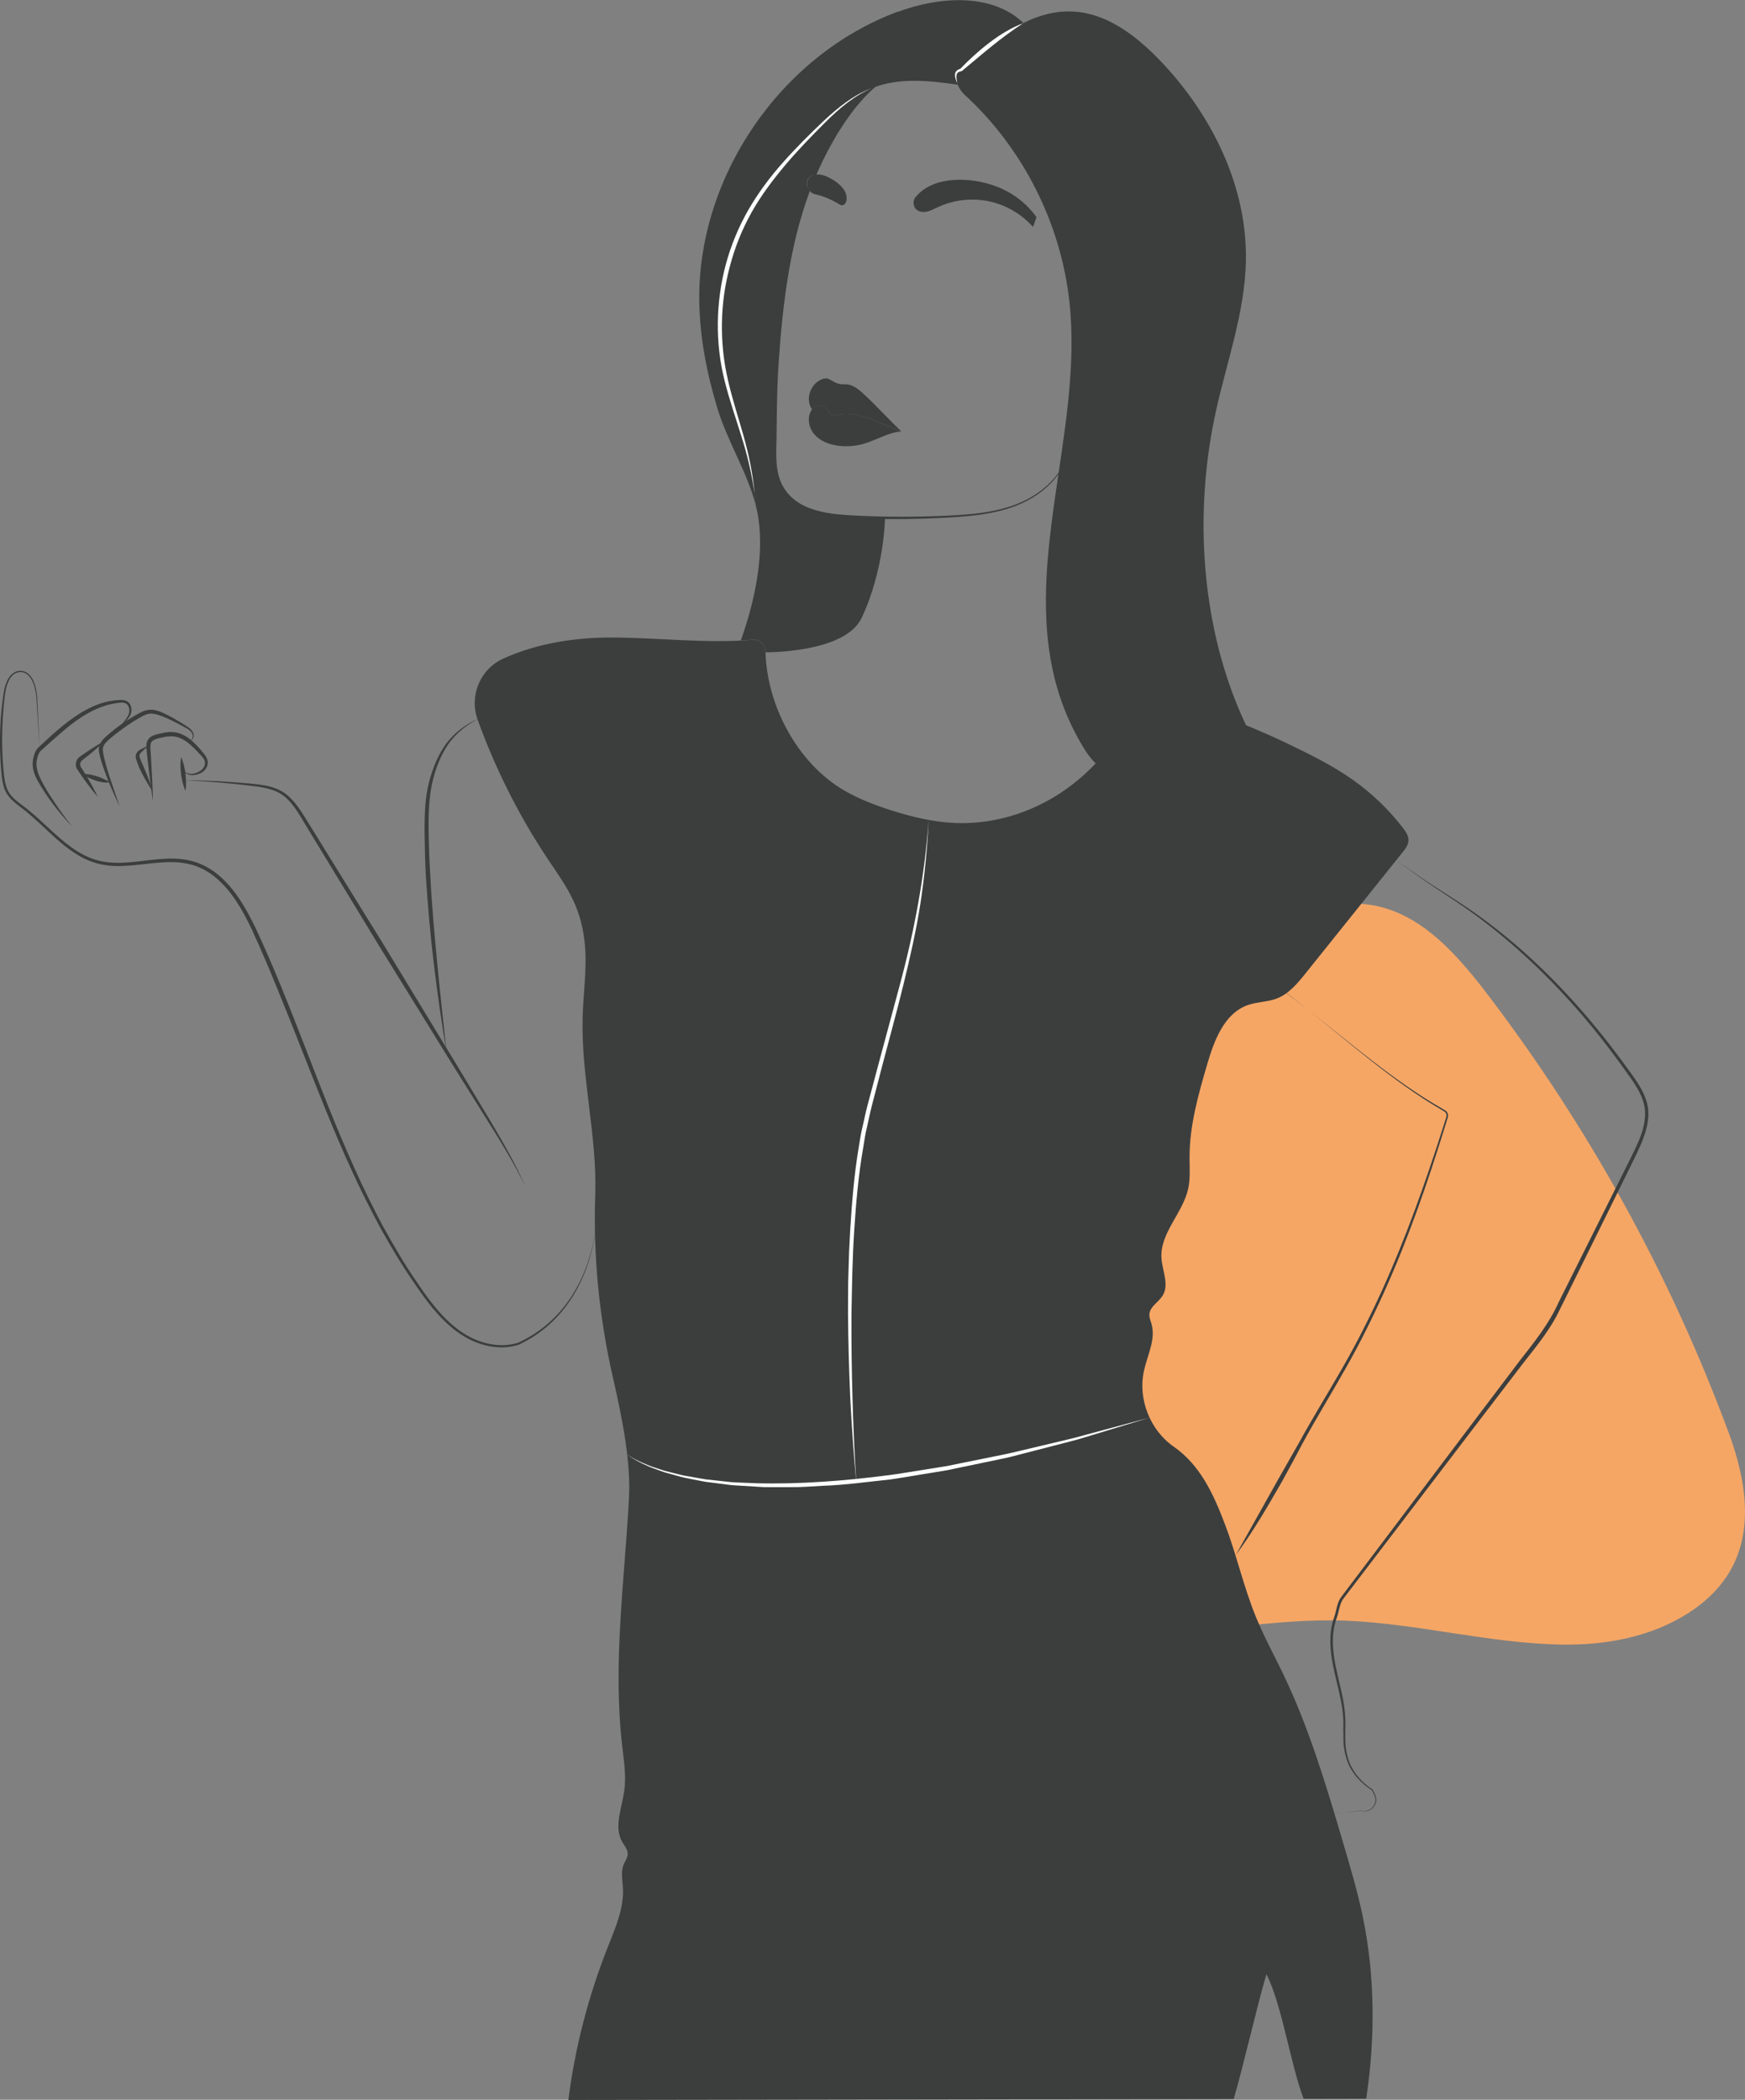
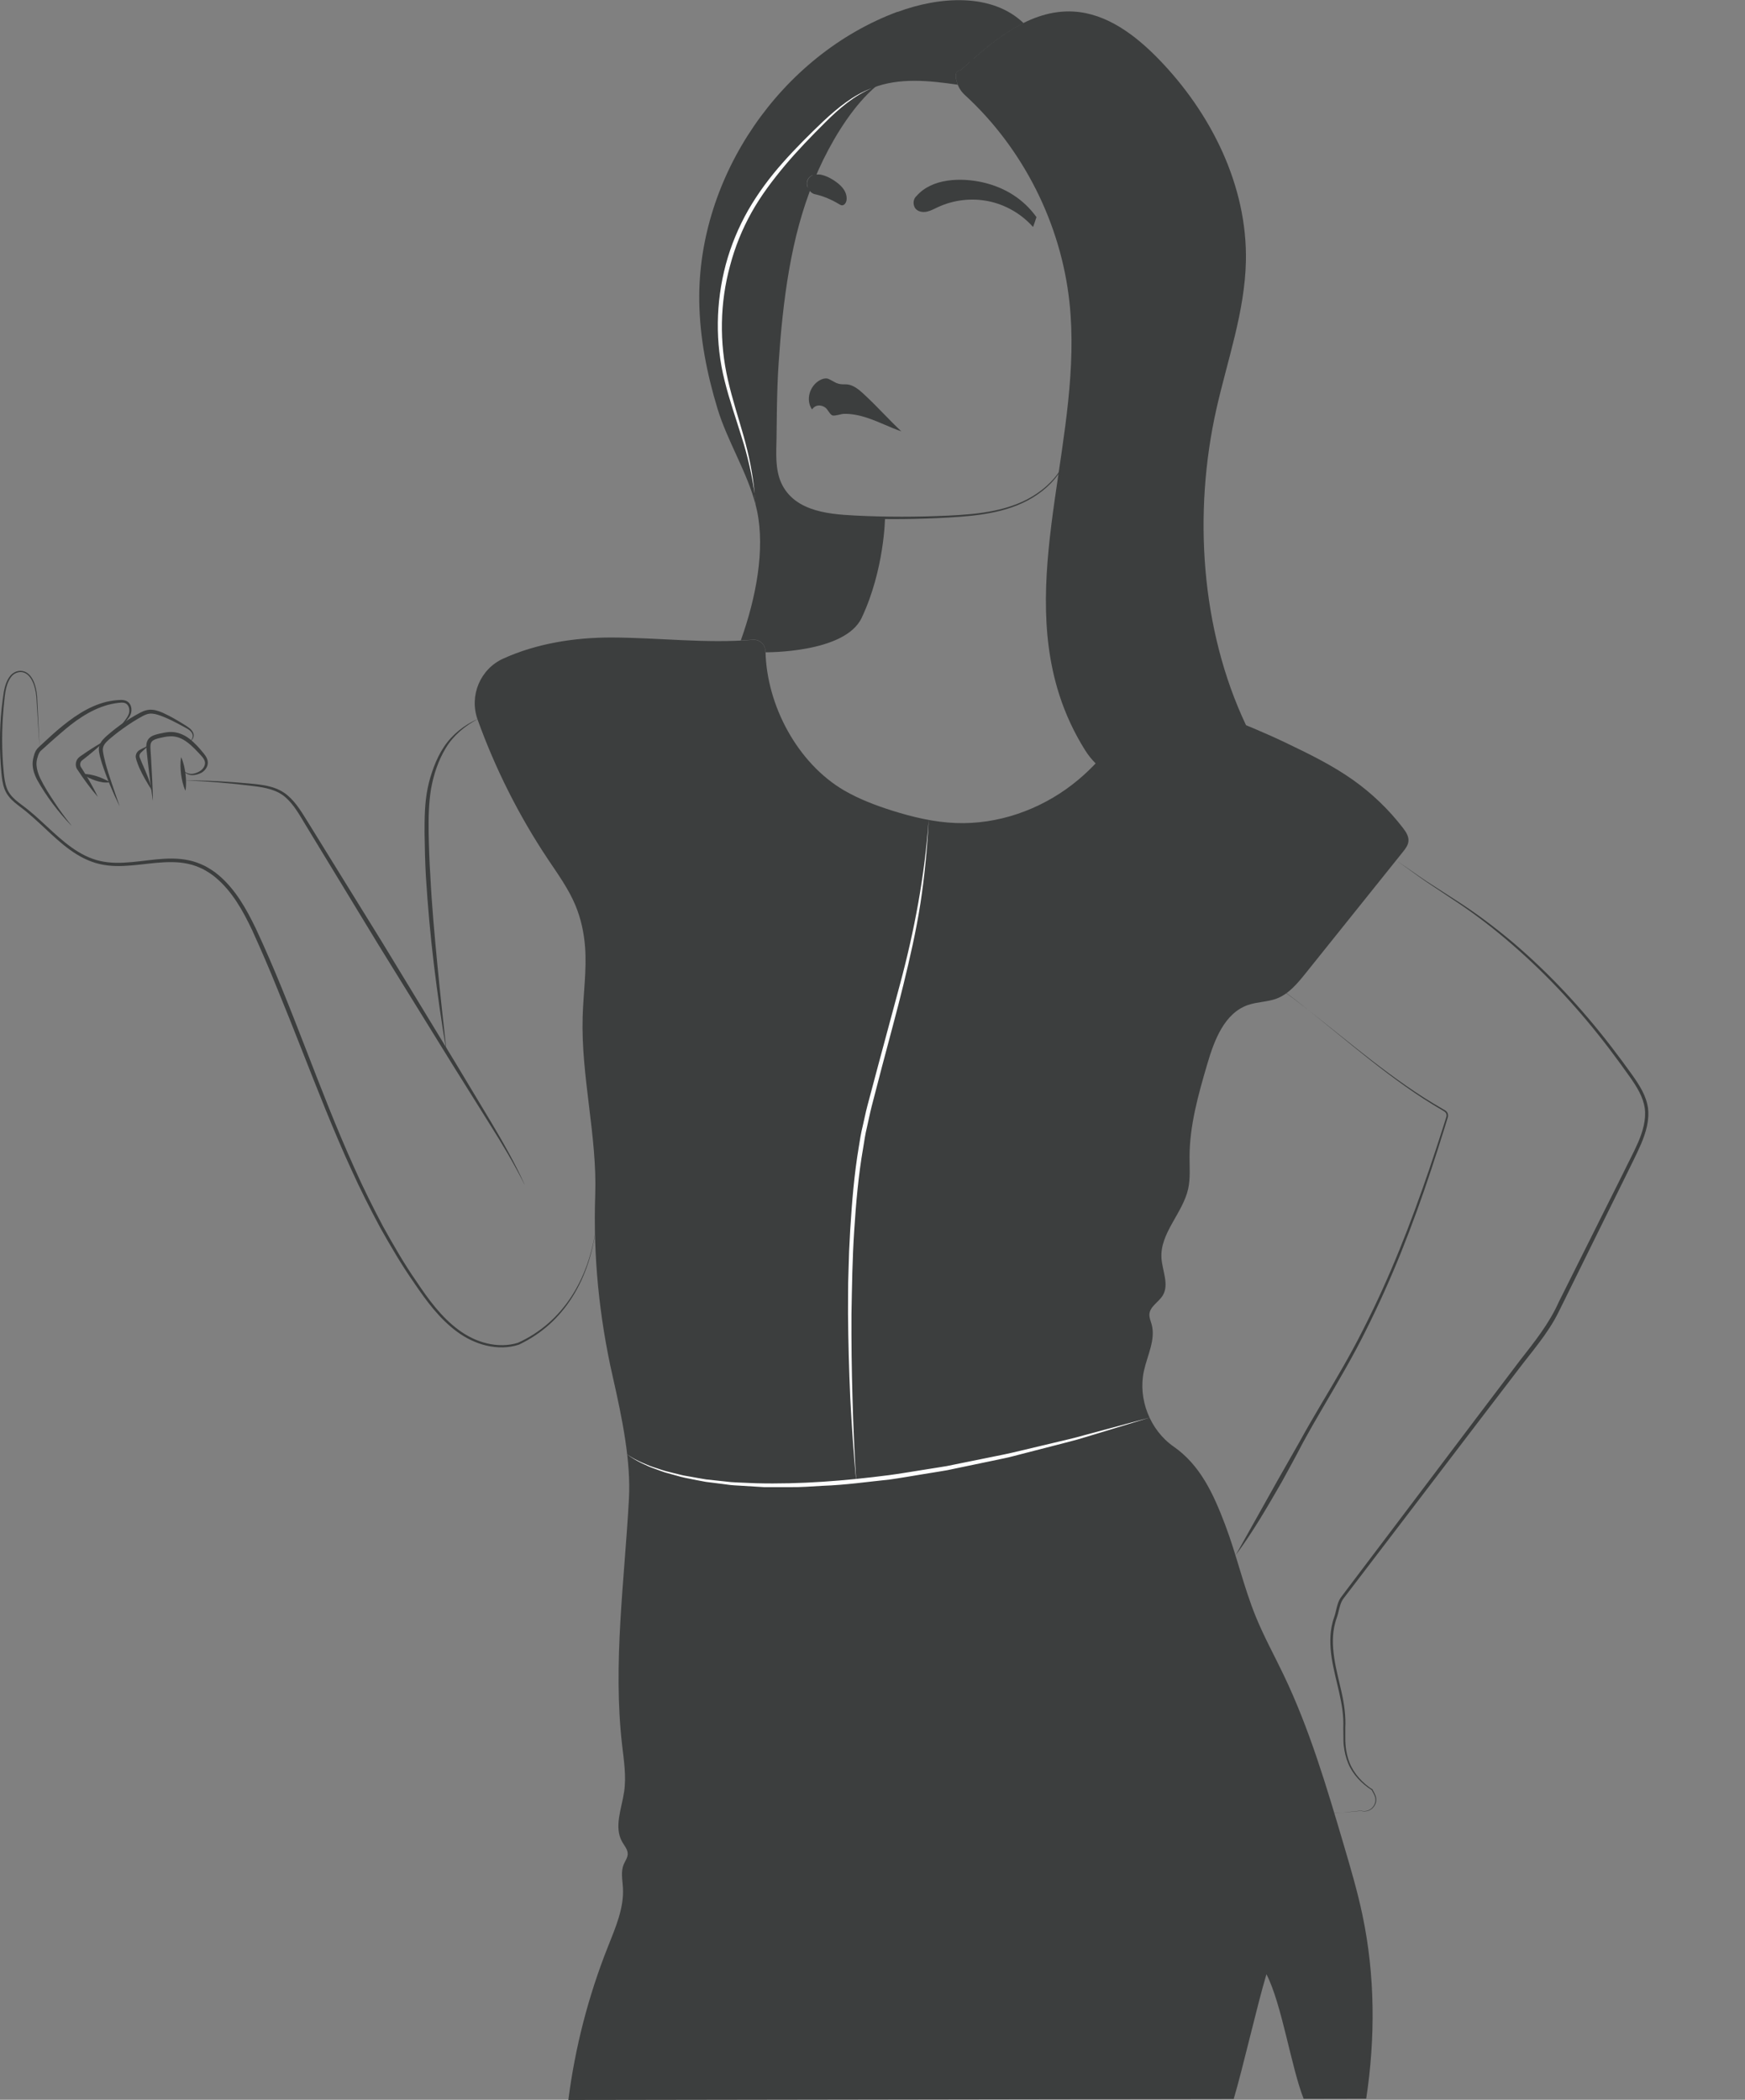
<svg xmlns="http://www.w3.org/2000/svg" id="Calque_1" viewBox="0 0 273.41 329.04">
  <rect x="0" y="0" width="273.41" height="329.04" fill="#808080" stroke="none" />
  <defs>
    <style>.cls-1,.cls-2{fill:none;}.cls-3{clip-path:url(#clippath);}.cls-4{fill:#fff;}.cls-5{fill:#f5a665;}.cls-6{fill:#3c3e3e;}.cls-2{stroke:#3c3e3e;stroke-miterlimit:10;stroke-width:.29px;}</style>
    <clipPath id="clippath">
      <rect class="cls-1" width="273.41" height="329.04" />
    </clipPath>
  </defs>
  <g class="cls-3">
-     <path class="cls-5" d="M186.38,158.31c5.07-6.37,10.61-12.48,18.42-15.32,14.37-5.22,22.66,5.23,30.32,15.56,14.93,20.14,27.01,42.39,35.71,65.9,4.06,10.96,4.29,21.61-6.42,28.4-5.85,3.71-12.98,5-19.91,4.86-11.28-.23-22.26-3.26-33.52-3.74-11.58-.48-23,2.33-34.59,1.93-17.04-.59-34.56-10.47-32.33-29.72,1.09-9.34,6.2-17.69,11.7-25.31,8.86-12.29,16.63-24.81,26.03-36.68,1.52-1.92,3.03-3.91,4.6-5.87" />
    <path class="cls-6" d="M209.07,284.05c.69,.07,1.39,0,2.08-.1l2.08-.22h.01c.4,.12,.84,.09,1.22-.08,.38-.17,.69-.47,.87-.85,.19-.37,.23-.8,.12-1.2-.11-.39-.36-.75-.55-1.13h.11s0,.02,0,.02l-.04,.05-.05-.03c-1.57-1.01-2.95-2.42-3.68-4.18-.36-.87-.58-1.8-.69-2.74-.06-.47-.06-.94-.06-1.41l-.02-1.4c.17-3.75-1.25-7.28-1.82-10.99-.28-1.85-.34-3.79,.16-5.64,.12-.47,.31-.9,.41-1.33,.12-.44,.2-.9,.35-1.37,.13-.46,.35-.93,.66-1.31l.84-1.12,6.75-8.93,13.49-17.87,6.76-8.93c2.3-2.95,4.63-5.83,6.15-9.24l10.01-20.03c.81-1.68,1.7-3.33,2.44-5.02,.72-1.68,1.26-3.5,1.04-5.29-.24-1.8-1.25-3.4-2.31-4.91-1.08-1.52-2.17-3.03-3.3-4.51-4.51-5.93-9.58-11.44-15.22-16.32-2.81-2.44-5.76-4.73-8.88-6.78l-4.66-3.1c-1.54-1.06-3.01-2.2-4.57-3.23,1.57,1,3.07,2.12,4.62,3.16l4.7,3.03c3.15,2.01,6.14,4.26,9,6.67,5.7,4.85,10.8,10.37,15.36,16.29,1.14,1.48,2.25,2.98,3.34,4.51,1.07,1.52,2.15,3.17,2.42,5.12,.24,1.95-.34,3.84-1.06,5.57-.75,1.74-1.61,3.38-2.42,5.06l-9.91,20.08c-.42,.83-.81,1.68-1.29,2.51-.47,.82-.99,1.61-1.53,2.38-1.09,1.54-2.26,2.99-3.41,4.46l-6.8,8.89-13.58,17.8-6.79,8.9-.85,1.11c-.28,.35-.46,.74-.59,1.17-.14,.43-.23,.89-.35,1.35-.12,.47-.31,.9-.42,1.34-.49,1.77-.44,3.65-.17,5.47,.26,1.83,.76,3.63,1.16,5.46,.41,1.82,.68,3.72,.58,5.59v1.4c0,.46,0,.93,.05,1.39,.09,.92,.29,1.83,.63,2.68,.69,1.72,2.01,3.13,3.55,4.15h-.09s0,0,0,0l.07-.09,.05,.1c.18,.38,.42,.73,.54,1.16,.11,.43,.06,.89-.15,1.27-.2,.39-.53,.71-.93,.87-.4,.17-.86,.19-1.27,.06h0s-2.08,.2-2.08,.2c-.69,.08-1.39,.14-2.09,.06" />
    <path class="cls-6" d="M201.55,155.64c7.25,5.4,13.97,11.52,21.6,16.39,.96,.6,1.92,1.19,2.9,1.75l.37,.21c.14,.08,.26,.2,.34,.34,.17,.27,.15,.66,.04,.91l-.5,1.62c-.67,2.16-1.36,4.31-2.07,6.46-1.42,4.3-2.96,8.56-4.64,12.76-1.69,4.2-3.54,8.34-5.57,12.38-2.01,4.06-4.32,7.97-6.6,11.86-1.14,1.95-2.27,3.9-3.35,5.89-1.04,2.01-2.13,3.99-3.22,5.98-2.26,3.92-4.52,7.85-7.23,11.49l6.63-11.83,3.35-5.89c1.09-1.99,2.23-3.94,3.38-5.89,2.31-3.89,4.62-7.77,6.64-11.81,2.05-4.02,3.91-8.14,5.61-12.33,1.7-4.18,3.25-8.43,4.71-12.71,.73-2.14,1.43-4.29,2.12-6.44l.51-1.62c.11-.26,.11-.5-.01-.72-.06-.11-.15-.19-.25-.26l-.36-.22c-.98-.57-1.94-1.17-2.9-1.78-7.61-4.95-14.27-11.11-21.48-16.57" />
    <path class="cls-6" d="M195.57,157.48c1.43-.5,3.01-.46,4.43-.99,1.92-.72,3.29-2.39,4.58-3.99,5.07-6.33,10.14-12.65,15.21-18.98,.41-.51,.84-1.07,.89-1.72,.06-.77-.41-1.47-.88-2.08-2.2-2.86-4.83-5.39-7.78-7.48-3.22-2.29-6.8-4.04-10.36-5.75-6.79-3.27-13.8-5.63-20.69-8.62-.96-.42-2.07,.03-2.46,1-2.22,5.49-5.8,10.45-10.48,14.06-5.18,4.01-11.74,6.3-18.29,6.04-3.4-.13-6.74-.93-9.98-1.95-2.59-.82-5.14-1.79-7.49-3.15-7.27-4.24-12.14-13.27-12.33-21.78-.02-1.08-.92-1.92-2-1.83-7.34,.61-14.75-.34-22.14-.36-5.74-.01-11.73,.93-16.96,3.31-3.61,1.64-5.35,5.82-4.01,9.55,2.77,7.7,6.47,15.06,11.01,21.87,1.56,2.34,3.23,4.63,4.31,7.22,.87,2.08,1.35,4.31,1.52,6.56,.27,3.65-.28,7.31-.38,10.97-.27,9.3,2.29,18.68,1.97,27.88-.33,9.56,.62,19.13,2.74,28.45,1.51,6.64,2.87,13.32,2.54,19.21-.7,12.85-2.53,25.74-1.07,38.52,.28,2.44,.68,4.9,.32,7.33-.39,2.66-1.63,5.53-.3,7.87,.35,.61,.88,1.19,.86,1.9-.01,.59-.42,1.1-.64,1.65-.46,1.13-.18,2.4-.11,3.61,.19,3.21-1.17,6.27-2.35,9.26-3.06,7.7-5.15,15.79-6.2,24.01l104.25-.16c1.45-4.86,3.67-14.69,5.13-19.54,2.43,4.74,3.87,14.57,5.83,19.52l9.8-.02c1.44-9.51,1.4-19.28-.57-28.69-.79-3.78-1.89-7.49-2.98-11.19-2.66-9.02-5.34-18.08-9.4-26.55-1.45-3.03-3.07-5.97-4.34-9.08-1.93-4.72-3.02-9.73-4.84-14.5-1.81-4.76-3.87-9.27-8.05-12.18-3.69-2.57-5.61-7.45-4.65-11.84,.53-2.46,1.88-4.92,1.2-7.34-.14-.51-.37-1.01-.34-1.54,.07-1.23,1.46-1.91,2.1-2.97,1.02-1.7-.07-3.83-.21-5.82-.26-3.93,3.35-7.06,4.19-10.9,.35-1.61,.21-3.29,.21-4.94,0-4.95,1.37-9.78,2.76-14.53,1.1-3.76,2.68-8.02,6.39-9.31" />
    <path class="cls-4" d="M98.29,227.92c.71,.51,1.49,.91,2.28,1.26l1.2,.51c.4,.16,.82,.28,1.24,.42,.41,.13,.82,.29,1.24,.4l1.27,.32,1.27,.31c.42,.11,.86,.16,1.28,.24,.86,.15,1.71,.32,2.57,.45l2.6,.28,1.3,.14c.43,.04,.87,.04,1.31,.07l2.61,.11c6.97,.18,13.93-.38,20.84-1.27,1.73-.23,3.45-.53,5.17-.8l2.58-.41,1.29-.21,1.28-.26,5.13-1.04c1.71-.34,3.42-.68,5.11-1.1l5.09-1.21c1.7-.41,3.4-.78,5.08-1.27l10.12-2.72-10.03,3.05c-1.67,.53-3.37,.92-5.06,1.37l-5.08,1.31c-.85,.21-1.69,.46-2.54,.63l-2.57,.54-5.14,1.07-1.28,.27-1.3,.22-2.59,.42c-1.73,.28-3.45,.59-5.18,.83-3.48,.36-6.95,.86-10.46,.98-1.75,.1-3.49,.24-5.25,.21h-2.63s-1.32,0-1.32,0l-1.31-.08-2.62-.16c-.44-.03-.87-.04-1.31-.09l-1.3-.17-2.61-.33c-.86-.15-1.72-.33-2.58-.5-.43-.09-.86-.16-1.29-.28l-1.26-.35-1.26-.35c-.42-.13-.83-.3-1.24-.44-.41-.16-.83-.29-1.23-.46l-1.19-.55c-.78-.39-1.55-.82-2.24-1.36" />
    <path class="cls-6" d="M82.18,185.62c-1.64-3.27-3.52-6.41-5.48-9.51l-5.82-9.31-11.55-18.69-11.41-18.77c-.95-1.56-1.82-3.19-3.16-4.37-1.33-1.2-3.19-1.56-4.98-1.78-3.63-.46-7.28-.77-10.93-.89,3.66-.04,7.32,.2,10.98,.55,.91,.1,1.83,.22,2.73,.48,.9,.26,1.77,.69,2.49,1.3,1.45,1.23,2.36,2.89,3.33,4.42l11.55,18.69,11.41,18.77,5.66,9.42c1.86,3.15,3.69,6.34,5.19,9.68" />
    <path class="cls-6" d="M11.16,129.36c-2.06-2.16-3.89-4.55-5.36-7.19-.35-.68-.63-1.43-.68-2.23-.03-.4,.02-.83,.11-1.2,.09-.37,.19-.76,.41-1.14,.11-.18,.26-.37,.41-.5l.41-.38,.82-.76c.55-.51,1.1-1.01,1.67-1.5,2.27-1.93,4.8-3.78,7.8-4.5,.75-.16,1.5-.27,2.28-.28,.39,0,.86,.11,1.16,.44,.3,.32,.42,.75,.41,1.15,0,.4-.15,.81-.38,1.13-.22,.32-.46,.6-.71,.88-.51,.55-1.04,1.08-1.65,1.52,.56-.5,1.04-1.06,1.51-1.64,.44-.59,.95-1.19,.89-1.89-.01-.34-.13-.67-.35-.89-.22-.22-.54-.29-.88-.28-.71,.04-1.44,.18-2.14,.36-2.82,.79-5.26,2.56-7.47,4.51-.57,.48-1.12,.97-1.68,1.47l-.83,.75-.42,.37c-.13,.11-.22,.21-.3,.35-.17,.27-.27,.6-.36,.95-.09,.35-.13,.67-.11,1.02,.04,.69,.26,1.37,.56,2.03,.63,1.31,1.44,2.58,2.26,3.81,.81,1.25,1.7,2.44,2.63,3.61" />
    <path class="cls-6" d="M23.94,125.4c-.32-2.1-.57-4.2-.81-6.3l-.17-1.58c-.03-.27-.06-.55-.02-.86,.03-.3,.14-.64,.36-.9,.46-.52,1.08-.64,1.59-.77,.52-.12,1.06-.24,1.62-.28,1.15-.08,2.3,.38,3.16,1.05,.88,.68,1.59,1.49,2.26,2.32,.33,.41,.7,.97,.62,1.61-.08,.62-.49,1.11-.98,1.4-.51,.26-1.04,.41-1.6,.37-.56-.05-1.07-.37-1.33-.84,.32,.42,.84,.65,1.34,.65,.49-.01,1.01-.21,1.41-.48,.4-.27,.7-.71,.73-1.15,.03-.44-.25-.85-.59-1.22-.71-.76-1.42-1.55-2.24-2.14-.81-.61-1.75-.97-2.73-.89-.49,.02-.99,.13-1.5,.25-.5,.11-.98,.25-1.25,.54-.26,.27-.27,.76-.23,1.27l.1,1.59c.12,2.11,.24,4.23,.28,6.35" />
    <path class="cls-6" d="M29.05,123.9c-.38-.84-.56-1.71-.68-2.58-.1-.88-.15-1.76,.01-2.67,.39,.84,.56,1.71,.68,2.58,.1,.88,.15,1.76,0,2.67" />
    <path class="cls-6" d="M18.71,126.28c-1.05-2.16-1.99-4.36-2.74-6.67-.18-.58-.35-1.15-.45-1.78-.05-.32-.05-.69,.07-1.03,.11-.34,.31-.63,.52-.88,.43-.49,.9-.85,1.37-1.25,.47-.39,.95-.75,1.44-1.11,.99-.7,2.01-1.34,3.1-1.91,.54-.28,1.23-.51,1.9-.42,.66,.06,1.25,.31,1.79,.56,1.11,.51,2.14,1.13,3.16,1.76,.49,.32,1.08,.63,1.37,1.22,.15,.29,.14,.65,0,.93-.13,.28-.43,.52-.74,.46,.31,.01,.55-.23,.64-.5,.1-.27,.08-.57-.07-.8-.29-.49-.85-.74-1.37-1.02-1.05-.57-2.11-1.13-3.2-1.56-.55-.21-1.1-.41-1.64-.45-.54-.05-1.04,.12-1.54,.4-1.03,.56-2.04,1.2-2.99,1.89-.48,.34-.96,.7-1.42,1.07-.45,.37-.93,.75-1.3,1.15-.38,.41-.56,.85-.48,1.39,.07,.55,.22,1.14,.36,1.71,.3,1.15,.67,2.28,1.06,3.42,.37,1.14,.78,2.26,1.17,3.4" />
    <path class="cls-6" d="M23.8,123.86c-.74-1.17-1.44-2.33-2-3.6-.13-.32-.26-.64-.37-.98-.05-.18-.1-.3-.15-.54-.04-.23,0-.46,.09-.66,.09-.2,.24-.37,.41-.49,.15-.1,.31-.18,.46-.26,.32-.15,.61-.29,.91-.47-.19,.29-.46,.54-.72,.76-.13,.11-.25,.22-.37,.34-.09,.1-.16,.21-.19,.33-.03,.12-.03,.24,0,.35,.03,.09,.11,.29,.17,.43,.12,.31,.25,.62,.39,.92,.26,.62,.54,1.24,.78,1.89,.24,.64,.47,1.3,.57,2" />
    <path class="cls-6" d="M15.31,124.86c-.57-.66-1.12-1.34-1.63-2.04-.52-.7-1.02-1.41-1.49-2.13l.02,.03c-.47-.54-.44-1.42,.06-1.94,.28-.27,.46-.36,.7-.53l.67-.46c.45-.3,.91-.6,1.37-.88,.47-.28,.93-.57,1.42-.82-.39,.39-.8,.75-1.2,1.12-.41,.36-.82,.71-1.24,1.05l-.64,.51-.32,.25c-.12,.09-.2,.15-.26,.22-.26,.29-.27,.75-.03,1.05v.02s.02,.01,.02,.01c.47,.73,.92,1.47,1.35,2.23,.43,.75,.84,1.52,1.21,2.32" />
    <path class="cls-6" d="M12.96,121.29c.8-.03,1.52,.14,2.24,.36,.35,.12,.7,.25,1.03,.41,.34,.15,.67,.3,1.02,.51-.79,.16-1.57-.03-2.27-.25-.7-.24-1.39-.53-2.02-1.02" />
    <path class="cls-6" d="M74.87,112.67c-2.03,1.08-3.85,2.59-5.02,4.55-1.18,1.94-1.91,4.16-2.31,6.38-.37,2.24-.41,4.53-.38,6.83,.04,2.29,.12,4.59,.27,6.88,.23,4.59,.65,9.17,1.09,13.75,.21,2.29,.46,4.58,.7,6.87l.75,6.87c-.8-4.54-1.43-9.1-1.99-13.68-.55-4.58-.96-9.17-1.25-13.77-.13-2.3-.18-4.61-.21-6.92,0-2.3,.02-4.64,.49-6.93,.23-1.15,.57-2.26,.98-3.35,.41-1.09,.92-2.14,1.57-3.12,1.3-1.95,3.2-3.43,5.3-4.37" />
    <path class="cls-6" d="M93.35,192.6c-.49,3.73-1.64,7.41-3.66,10.62-1,1.6-2.22,3.07-3.63,4.34-1.41,1.26-3.01,2.32-4.73,3.14h0s0,0,0,0c-1.64,.56-3.43,.55-5.1,.16-1.68-.39-3.25-1.17-4.63-2.18-2.77-2.05-4.82-4.85-6.71-7.64-1.95-2.78-3.66-5.72-5.32-8.67-1.6-2.99-3.14-6.02-4.53-9.11-2.83-6.16-5.28-12.48-7.77-18.78-1.24-3.15-2.48-6.29-3.77-9.42-1.26-3.14-2.6-6.24-4-9.31-1.43-3.02-3.1-6.03-5.65-8.18-.62-.55-1.33-.98-2.05-1.38-.74-.35-1.51-.66-2.32-.82-1.61-.36-3.3-.31-4.97-.16-1.67,.15-3.36,.41-5.07,.48-1.7,.09-3.47-.06-5.09-.67-1.63-.59-3.08-1.56-4.41-2.63-1.32-1.08-2.54-2.26-3.78-3.41-.62-.57-1.25-1.13-1.89-1.67-.64-.54-1.33-1.02-2-1.58-.65-.55-1.25-1.26-1.56-2.09-.31-.83-.41-1.69-.49-2.54-.31-3.38-.31-6.8,.05-10.17,.09-.85,.2-1.68,.33-2.53,.16-.84,.4-1.69,.93-2.4,.26-.35,.63-.64,1.05-.78,.42-.14,.89-.13,1.31,.03,.85,.35,1.29,1.2,1.56,1.99,.27,.81,.38,1.67,.4,2.52l.12,2.53,.24,5.07-.32-5.07-.16-2.53c-.03-.84-.16-1.68-.43-2.47-.28-.77-.73-1.57-1.49-1.87-.76-.29-1.66,.04-2.11,.72-.96,1.37-.94,3.17-1.14,4.82-.3,3.36-.3,6.75,.03,10.11,.08,.84,.19,1.67,.48,2.43,.28,.77,.82,1.39,1.45,1.93,.63,.53,1.34,1.01,2,1.56,.66,.54,1.3,1.1,1.92,1.68,1.25,1.14,2.47,2.32,3.78,3.37,1.31,1.05,2.72,1.97,4.28,2.53,1.56,.57,3.24,.7,4.91,.61,1.67-.08,3.34-.34,5.04-.51,1.69-.16,3.43-.23,5.14,.14,.86,.17,1.67,.49,2.46,.86,.76,.41,1.51,.87,2.17,1.44,2.67,2.24,4.38,5.32,5.85,8.36,5.76,12.3,9.88,25.24,15.46,37.56,1.37,3.09,2.88,6.11,4.46,9.1,1.64,2.95,3.32,5.89,5.25,8.66,1.87,2.8,3.88,5.57,6.58,7.58,1.34,1,2.86,1.76,4.48,2.14,1.61,.39,3.33,.4,4.91-.11h-.02c1.7-.77,3.29-1.79,4.7-3.02,1.41-1.23,2.64-2.67,3.66-4.24,2.05-3.15,3.25-6.81,3.79-10.53" />
    <path class="cls-4" d="M134.15,232.13c-.41-4.35-.7-8.72-.93-13.09-.2-4.37-.31-8.75-.35-13.12,.02-2.19-.02-4.38,.07-6.57l.1-3.28,.17-3.28c.27-4.37,.62-8.75,1.35-13.08,.17-1.08,.34-2.17,.61-3.24,.25-1.07,.46-2.15,.74-3.21l1.69-6.34,3.41-12.67c2.27-8.44,3.88-17.05,4.5-25.78-.22,4.37-.63,8.73-1.29,13.06-.67,4.33-1.65,8.6-2.69,12.85-1.04,4.25-2.21,8.47-3.32,12.7l-1.65,6.35c-.27,1.06-.47,2.12-.72,3.19-.26,1.06-.42,2.13-.59,3.21-.75,4.29-1.13,8.65-1.41,13-.29,4.35-.35,8.73-.43,13.09-.02,4.37,.03,8.74,.16,13.11,.12,4.37,.3,8.74,.59,13.1" />
    <path class="cls-6" d="M167.11,71.9c-.85,2.29-2.53,4.2-4.53,5.57-2,1.4-4.33,2.26-6.7,2.77-2.38,.52-4.81,.72-7.24,.86-2.43,.14-4.86,.22-7.28,.24-2.43,.02-4.86-.01-7.29-.11-2.42-.12-4.9-.27-7.22-1.13-1.15-.43-2.26-1.04-3.15-1.92-.91-.86-1.56-1.96-1.94-3.15-.38-1.19-.48-2.43-.5-3.66-.01-1.22,.03-2.43,.04-3.65,.02-2.43,.03-4.86,.11-7.29,.07-2.43,.25-4.86,.44-7.28,.4-4.84,.99-9.68,2-14.45,1.02-4.76,2.52-9.44,4.64-13.84,1.07-2.19,2.27-4.33,3.66-6.34,1.39-2.01,2.96-3.92,4.84-5.52,1.86-1.64,4.16-2.74,6.54-3.37,2.39-.63,4.87-.83,7.33-.65,4.94,.39,9.62,2.41,13.57,5.3,3.95,2.9,7.28,6.67,9.54,11.04,.56,1.09,1.06,2.21,1.49,3.37,.42,1.17,.7,2.38,.82,3.62,.12,1.23,.08,2.48-.1,3.71-.18,1.23-.55,2.4-.85,3.57-.61,2.34-1.28,4.69-1.84,7.03-.24,1.15-.36,2.38,.1,3.41,.45,1.04,1.5,1.69,2.6,2.06,1.11,.33,2.37,.71,3.3,.1,.48-.29,.89-.72,1.31-1.16,.43-.44,.89-.86,1.37-1.25,.97-.76,2.08-1.39,3.31-1.7,1.22-.3,2.54-.29,3.73,.2,1.19,.48,2.15,1.48,2.59,2.69,.44,1.22,.29,2.54-.04,3.72-.34,1.2-.9,2.31-1.51,3.37-.61,1.06-1.31,2.07-2.08,3.03-1.54,1.9-3.38,3.56-5.44,4.9-1.03,.66-2.09,1.27-3.24,1.74-1.13,.46-2.47,.72-3.69,.23l.24-.08c-2.02,3.42-3.53,7.12-4.58,10.94-.54,1.91-1,3.85-1.46,5.78-.46,1.94-.93,3.87-1.36,5.81l-.66,2.91c-.17,.97-.3,1.96-.26,2.95,0,.99,.18,1.97,.4,2.93,.28,.95,.59,1.89,1.08,2.76,.9,1.77,2.27,3.28,3.87,4.45,.82,.56,1.68,1.07,2.61,1.43,.92,.39,1.88,.65,2.82,.98-.94-.32-1.91-.57-2.83-.95-.94-.35-1.8-.86-2.63-1.41-1.61-1.17-3.01-2.67-3.94-4.45-.5-.87-.83-1.82-1.12-2.78-.23-.97-.42-1.96-.43-2.97-.05-1,.06-2,.23-2.99l.63-2.92c.41-1.95,.86-3.89,1.31-5.83,.44-1.94,.89-3.89,1.41-5.81,1.05-3.85,2.55-7.6,4.58-11.05l.08-.14,.16,.06c1.08,.43,2.31,.21,3.4-.24,1.1-.46,2.15-1.07,3.16-1.72,2.01-1.32,3.81-2.96,5.32-4.83,.75-.93,1.43-1.93,2.03-2.98,.59-1.04,1.14-2.12,1.45-3.27,.32-1.13,.43-2.35,.04-3.44-.4-1.07-1.26-1.97-2.33-2.4-1.07-.43-2.3-.45-3.43-.16-1.14,.29-2.19,.88-3.11,1.61-.47,.37-.9,.77-1.32,1.2-.42,.43-.84,.9-1.41,1.25-.56,.36-1.29,.47-1.92,.38-.63-.08-1.23-.22-1.83-.42-.59-.2-1.18-.46-1.7-.85-.52-.38-.97-.89-1.23-1.5-.54-1.22-.39-2.56-.15-3.75,.56-2.39,1.22-4.71,1.82-7.07,.3-1.18,.66-2.34,.83-3.51,.17-1.18,.21-2.37,.08-3.56-.2-2.38-1.17-4.62-2.26-6.75-2.22-4.26-5.5-7.95-9.38-10.78-3.88-2.8-8.44-4.81-13.22-5.19-2.38-.18-4.8,0-7.11,.6-2.31,.61-4.5,1.65-6.31,3.22-1.83,1.54-3.38,3.41-4.75,5.38-1.37,1.98-2.57,4.08-3.64,6.25-2.12,4.34-3.62,8.97-4.65,13.7-1.03,4.73-1.63,9.55-2.05,14.38-.19,2.42-.38,4.84-.46,7.26-.09,2.42-.11,4.85-.14,7.27,.01,2.42-.29,4.89,.41,7.17,.35,1.13,.98,2.18,1.83,2.99,.84,.83,1.9,1.42,3.02,1.84,2.25,.84,4.7,1,7.11,1.13,2.42,.12,4.85,.18,7.27,.18,2.43,0,4.85-.06,7.27-.17,2.42-.12,4.85-.29,7.22-.79,2.37-.49,4.69-1.32,6.69-2.7,2-1.35,3.69-3.24,4.57-5.51" />
    <path class="cls-6" d="M162.39,34.03c-.16,.51-.33,1.02-.52,1.52h-.03c-1.81-2.04-4.29-3.47-6.96-4.02-2.67-.54-5.5-.21-7.97,.95-.53,.25-1.04,.53-1.61,.67-.56,.13-1.2,.09-1.66-.27-.65-.51-.67-1.62-.04-2.16,2.42-2.79,6.96-2.92,10.4-2.14,3.43,.79,6.35,2.59,8.4,5.45" />
    <path class="cls-6" d="M131.45,31.98c-1.09-.66-2.49-1.28-3.78-1.55-.11-.02-.21-.06-.3-.11h0s0,0,0,0c-.27-.13-.48-.35-.62-.62l-.15-.3c-.16-.31-.19-.66-.1-.99,.03-.11,.07-.22,.12-.33,.2-.35,.52-.6,.9-.68,.08-.02,.17-.04,.26-.05,.34-.01,.67-.02,.87,.03,.85,.19,1.63,.6,2.33,1.11,.47,.34,.91,.73,1.23,1.21,.32,.48,.5,1.08,.43,1.65-.06,.41-.34,.86-.75,.82-.16-.02-.3-.1-.44-.19" />
-     <path class="cls-6" d="M135.87,65.48c1.83,.61,3.55,1.5,5.36,2.12-2.11,.17-3.98,1.41-6.02,1.98-1.28,.35-2.63,.44-3.94,.26-1.37-.19-2.75-.71-3.66-1.76-.91-1.04-1.21-2.68-.45-3.84,.02-.03,.04-.06,.06-.09,.15-.2,.33-.38,.55-.49,.49-.25,1.09-.11,1.54,.2,.41,.3,.69,1.09,1.12,1.23,.38,.12,1.37-.24,1.82-.25,1.23-.02,2.46,.24,3.62,.63" />
    <path class="cls-6" d="M141.24,67.6c-1.82-.62-3.53-1.52-5.36-2.12-1.16-.39-2.39-.65-3.62-.63-.45,0-1.44,.37-1.82,.25-.43-.14-.71-.93-1.13-1.23-.44-.32-1.05-.45-1.53-.2-.22,.11-.41,.29-.55,.49-1.04-1.51-.37-3.71,1.24-4.59,.35-.19,.76-.32,1.16-.25,.26,.04,1.17,.6,1.42,.7,1.01,.41,1.49-.01,2.48,.43,.79,.35,1.44,.95,2.07,1.55,1.91,1.78,3.74,3.83,5.65,5.62" />
    <path class="cls-2" d="M119.95,102.07s12.36,.15,14.93-5.32c3.55-7.53,3.64-15.57,3.64-15.57" />
    <path class="cls-6" d="M195.22,113.62c-7.1-15-8.27-33.3-4.64-49.49,1.73-7.7,4.46-15.28,4.63-23.18,.25-11.82-5.45-23.24-13.7-31.72-3.63-3.73-8.12-7.13-13.32-7.42-6.8-.38-12.61,4.53-17.62,9.14-1.06,.22-.91,1.02-.6,2.05,.22,.73,.65,1.38,1.22,1.9,9.14,8.39,15.06,20.18,16.38,32.51,2.19,20.5-7.87,41.75-1.62,61.4,.98,3.07,2.35,6.01,4.06,8.74,4,6.39,12.97,7.31,18.29,1.97l6.92-5.91Z" />
    <path class="cls-6" d="M119.94,102.07c-.02-1.07-.92-1.92-1.99-1.83-.63,.05-1.25,.09-1.88,.12,2.39-6.68,3.82-14.19,2.55-20.29-.06-.29-.13-.59-.21-.88-.24-2.75-.69-5.49-1.36-8.17-1.12-4.45-2.83-8.76-3.68-13.27-1.59-8.4-.09-17.34,4.14-24.75,2.75-4.81,6.57-8.93,10.5-12.84,2.54-2.52,5.23-5.03,8.55-6.35-3.39,3.09-6.09,7.61-7.99,11.53-.32,.66-.63,1.34-.92,2.02-.05,0-.11,.02-.17,.03-.38,.09-.7,.34-.9,.69-.05,.11-.09,.21-.12,.33-.08,.33-.06,.68,.1,.98l.15,.31s0,0,0,0c-3.29,8.78-4.36,18.37-4.96,27.68-.24,3.82-.24,7.64-.29,11.46-.05,3.03-.3,6.01,1.73,8.56,2.16,2.71,5.98,3.35,9.32,3.57,.43,.03,.85,.06,1.26,.08,1.57,.08,3.15,.12,4.72,.14,0,0-.09,8.03-3.64,15.56-2.57,5.47-14.93,5.32-14.93,5.32" />
    <path class="cls-6" d="M140.61,1.85c-18.28,6.81-31.3,25.8-31.05,45.32,.08,5.74,1.2,11.4,2.86,16.87,1.52,5.04,4.72,10.09,6,15.17-.23-2.75-.69-5.49-1.36-8.17-1.12-4.45-2.83-8.76-3.68-13.27-1.59-8.4-.09-17.34,4.14-24.75,2.75-4.81,6.57-8.93,10.5-12.84,2.54-2.52,5.23-5.04,8.56-6.35,.04-.01,.07-.03,.11-.05,4.21-1.65,8.88-1.16,13.38-.5-.04-.07-.07-.16-.09-.24-.31-1.04-.47-1.84,.59-2.06,.53-.49,1.07-.97,1.61-1.46,2.53-2.25,5.26-4.43,8.2-5.89-4.97-4.79-13.22-4.19-19.77-1.75" />
    <path class="cls-4" d="M118.24,77.35c-.44-3.02-1.12-5.99-2.05-8.89-.89-2.91-1.91-5.79-2.65-8.77-1.51-5.96-1.4-12.31,.18-18.25,.8-2.97,1.99-5.84,3.51-8.51,1.54-2.67,3.38-5.14,5.41-7.43,2.03-2.29,4.2-4.45,6.41-6.55,2.23-2.07,4.66-4.06,7.54-5.13-2.82,1.21-5.16,3.23-7.3,5.37-2.16,2.15-4.28,4.34-6.24,6.66-1.95,2.33-3.79,4.75-5.27,7.39-1.48,2.64-2.62,5.46-3.39,8.38-1.6,5.83-1.7,12.05-.33,17.95,.67,2.96,1.63,5.86,2.46,8.8,.82,2.94,1.44,5.95,1.72,8.99" />
-     <path class="cls-4" d="M160.38,3.6c-1.73,1.12-3.36,2.33-4.94,3.6-1.59,1.27-3.12,2.61-4.71,3.91l-.06,.05h-.05c-.19,.03-.37,.09-.5,.18-.14,.09-.22,.25-.25,.44-.06,.39,.04,.81,.11,1.23-.17-.39-.34-.78-.35-1.24,0-.23,.07-.5,.26-.68,.19-.18,.42-.27,.64-.33l-.1,.05c1.43-1.48,2.94-2.87,4.59-4.12,1.64-1.25,3.42-2.36,5.36-3.07" />
  </g>
</svg>